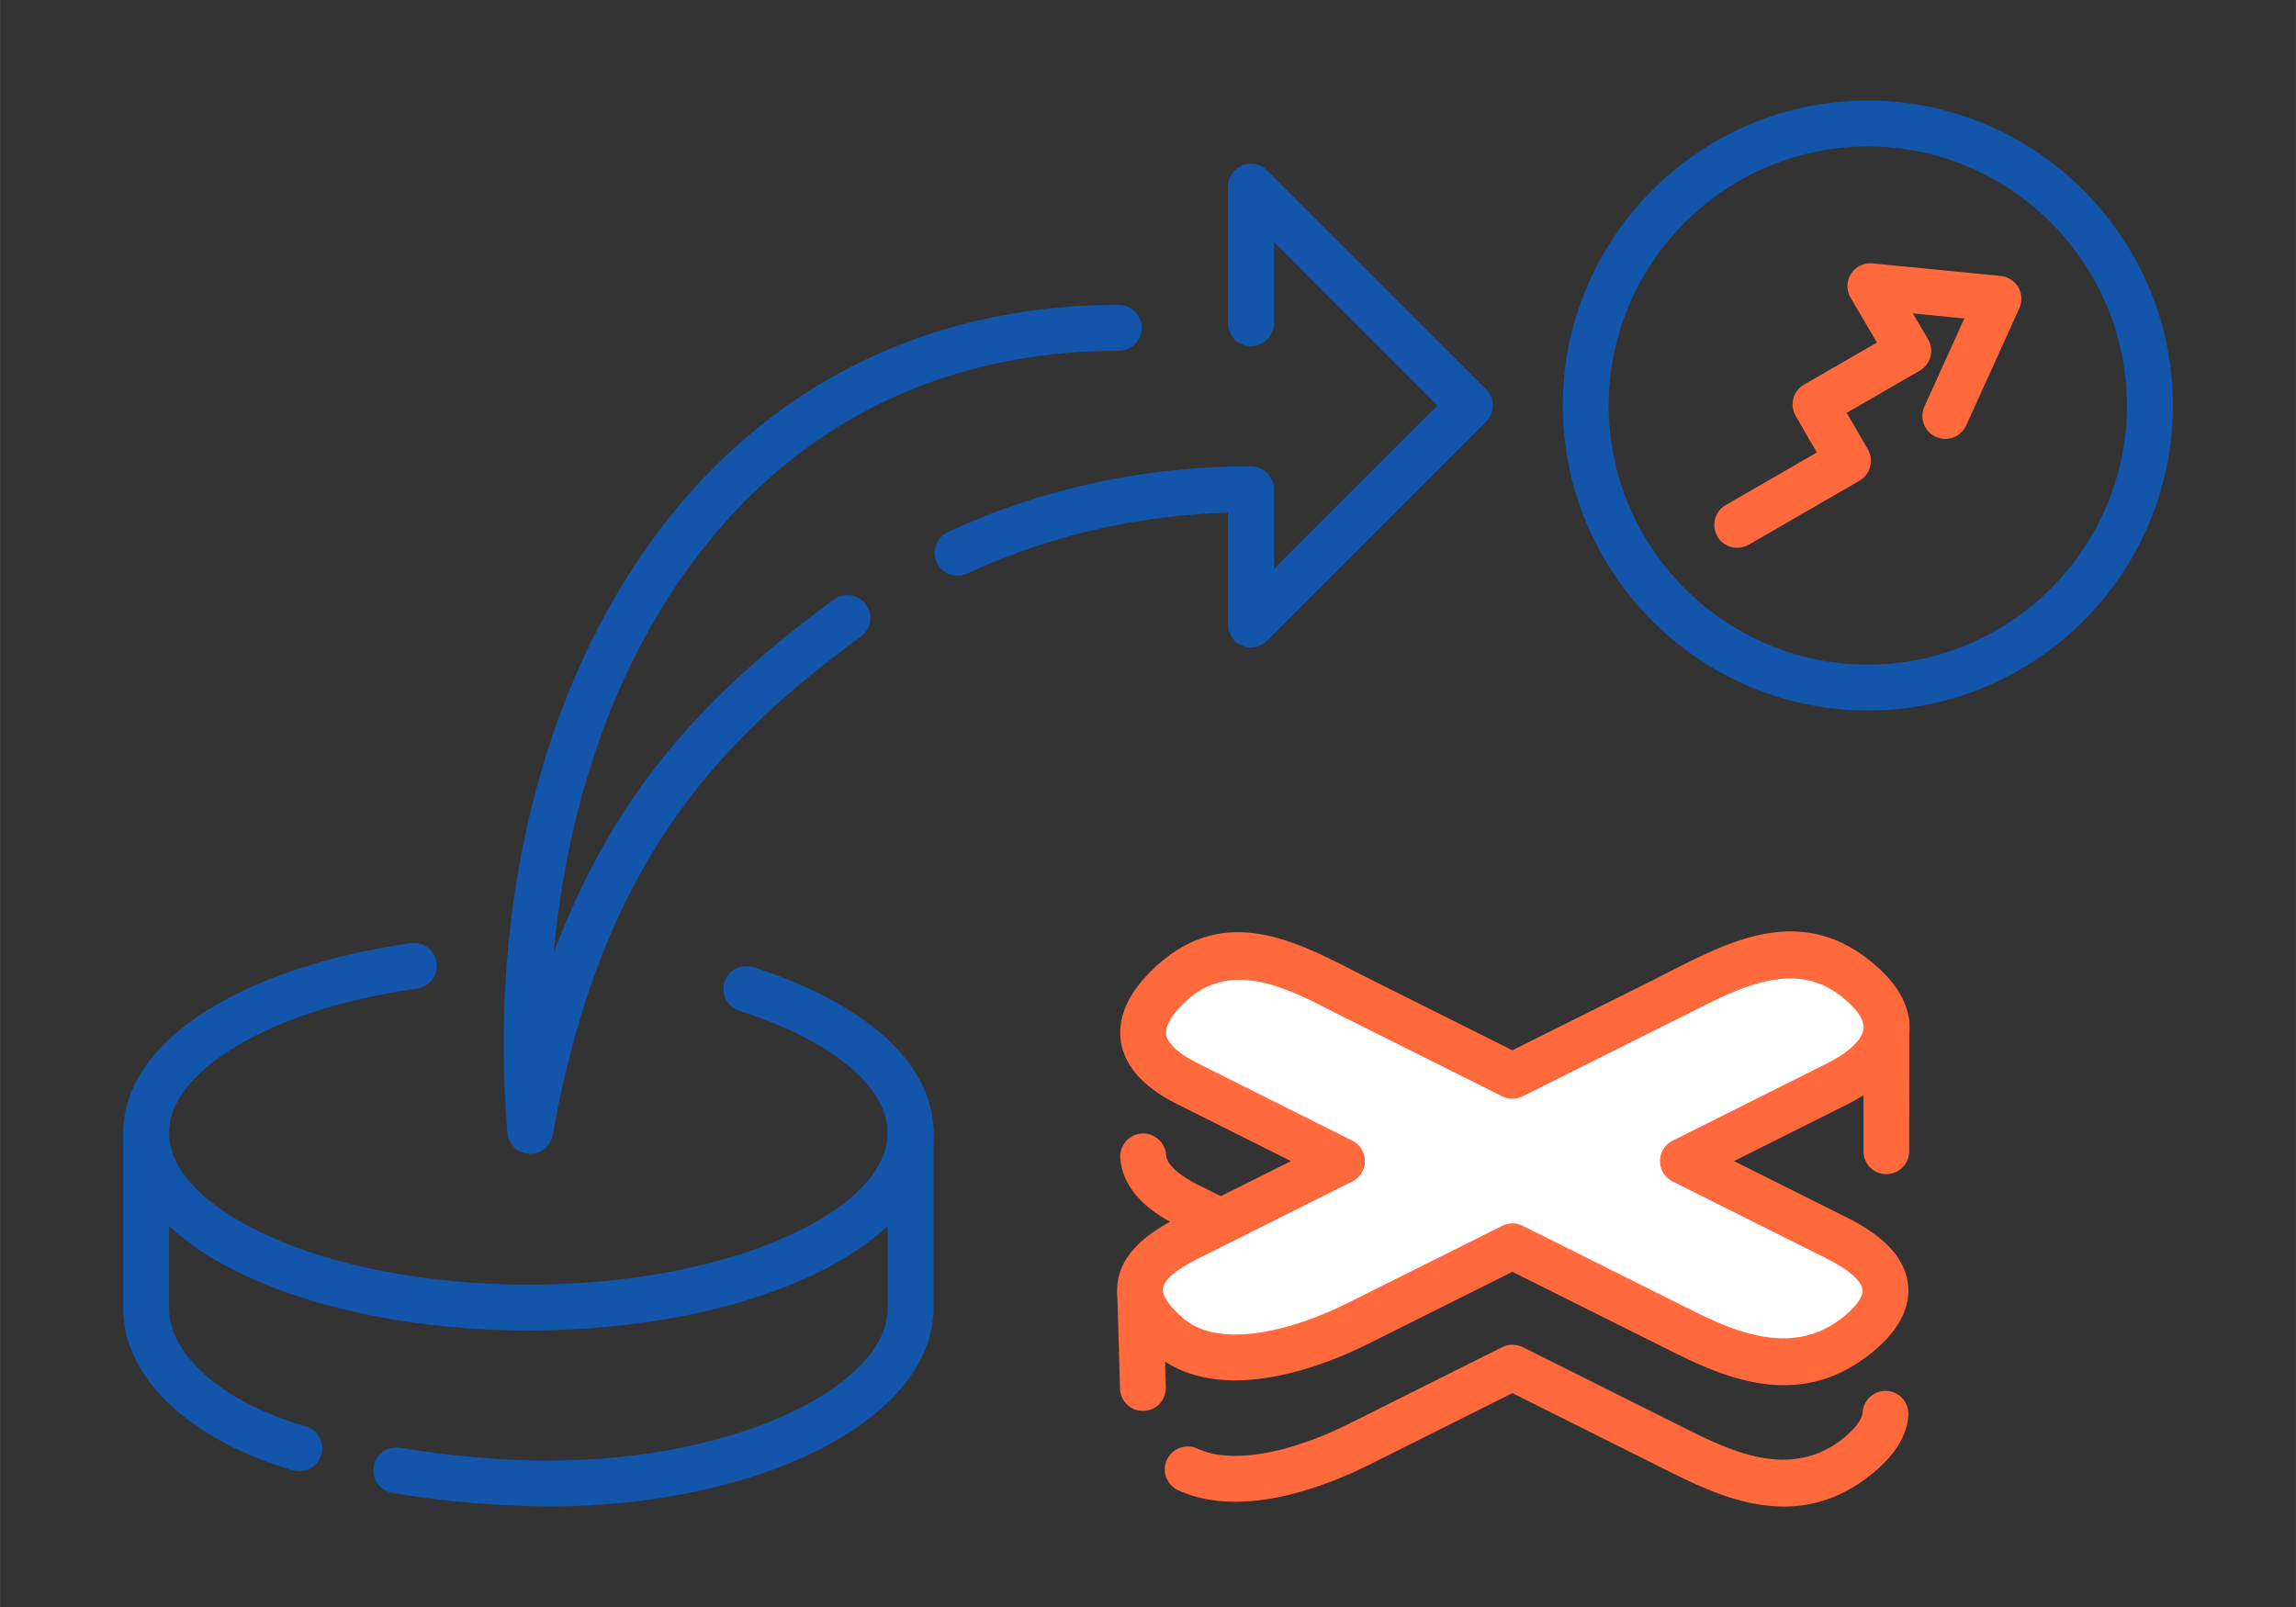
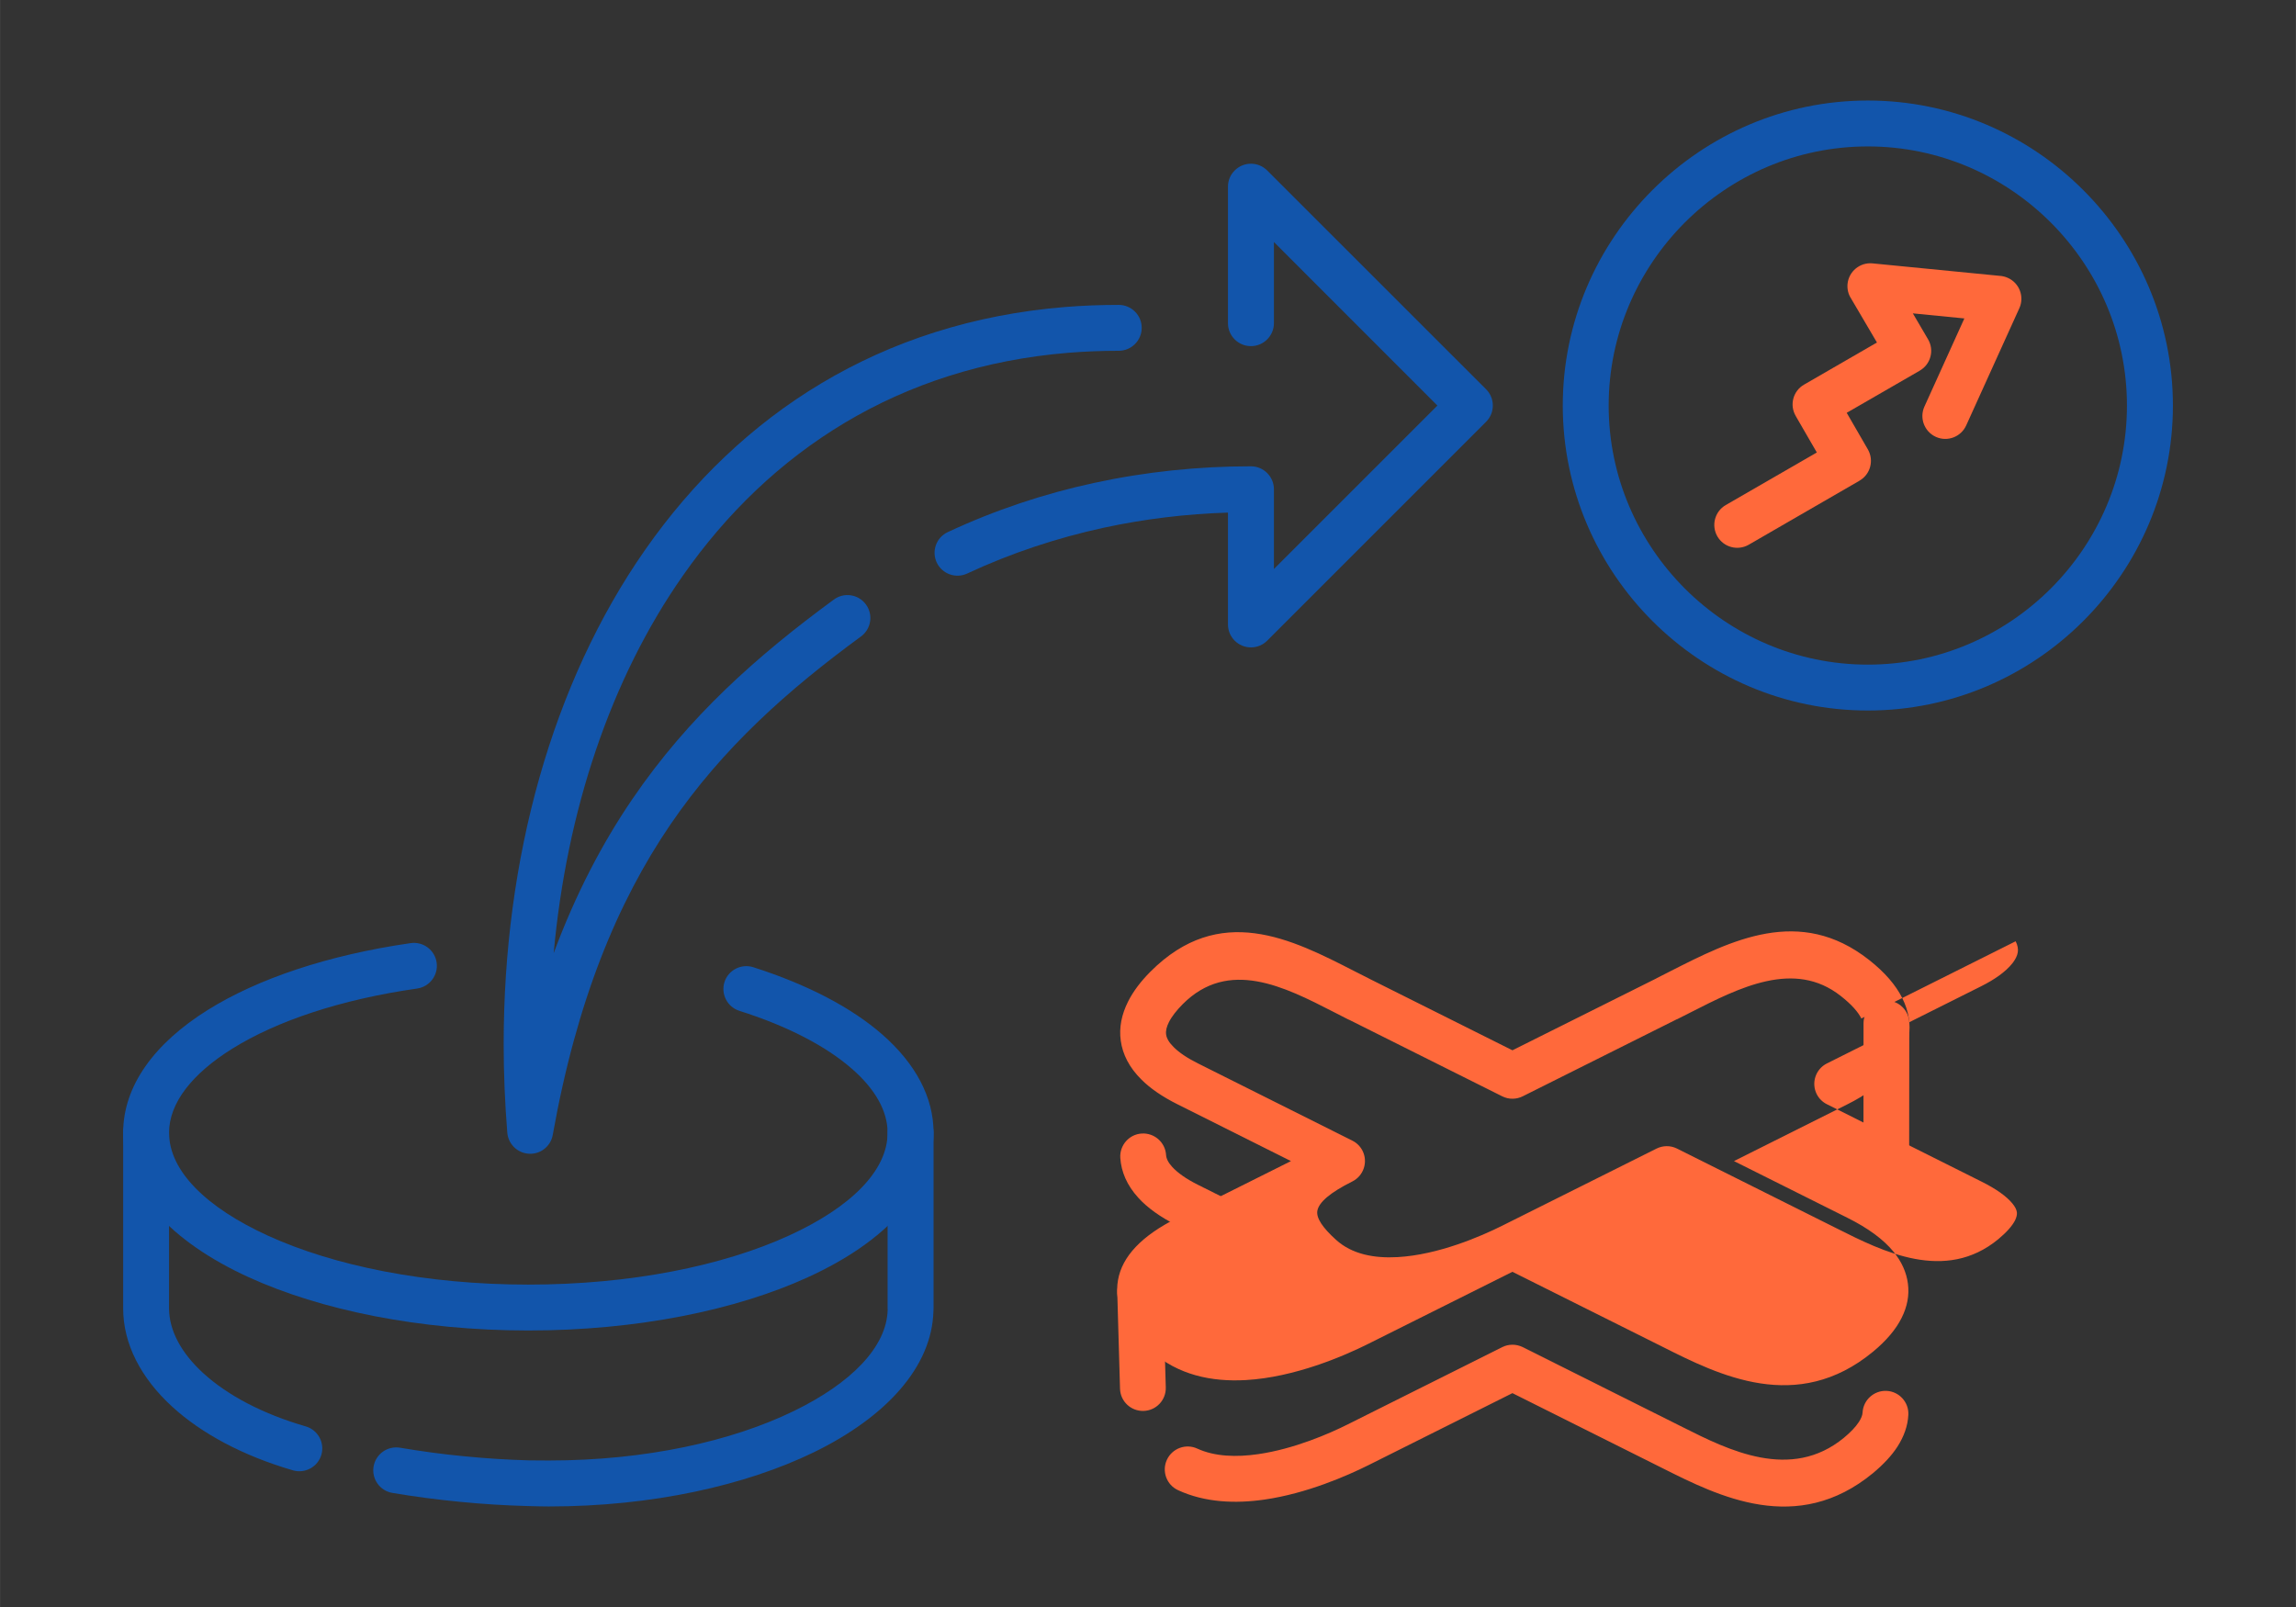
<svg xmlns="http://www.w3.org/2000/svg" xml:space="preserve" width="300px" height="210px" version="1.1" style="shape-rendering:geometricPrecision; text-rendering:geometricPrecision; image-rendering:optimizeQuality; fill-rule:evenodd; clip-rule:evenodd" viewBox="0 0 3356.6 2349.7">
  <rect x="0" y="0" width="3356.6" height="2349.7" fill="#333333" stroke="none" />
  <defs>
    <style type="text/css">
   
    .fil0 {fill:none}
    .fil2 {fill:white}
    .fil3 {fill:#1255ab;fill-rule:nonzero}
    .fil1 {fill:#ff693b;fill-rule:nonzero}
   
  </style>
  </defs>
  <g id="Layer_x0020_1">
    <g id="_1677365848208">
      <rect class="fil0" width="3356.6" height="2349.6" />
      <path class="fil1" d="M2724.4 1496.3c0,-18.4 15,-33.4 33.4,-33.4 18.5,0 33.5,15 33.5,33.4l-0.2 187.1c0,18.5 -14.9,33.4 -33.4,33.4 -18.5,0 -33.4,-14.9 -33.4,-33.4l0.1 -187.1zm-1.4 569.1c1,-18.4 16.7,-32.6 35.2,-31.7 18.4,0.9 32.7,16.7 31.7,35.1 -0.8,16 -6.3,31.5 -16,46.6 -8.5,13.1 -20.5,25.9 -35.6,38.5 -111.2,91.6 -225.6,34.1 -307.8,-7.2l-219.4 -109.7 -210.7 105.4c-31.1,15.5 -90,41.3 -151.6,50.2 -42.8,6.2 -87.3,4.4 -126.5,-13.7 -16.8,-7.7 -24.1,-27.6 -16.4,-44.4 7.8,-16.8 27.7,-24.2 44.5,-16.4 25.7,11.8 57.4,12.7 89,8.1 52.7,-7.6 104,-30 131.1,-43.6l225.7 -112.9c9.1,-4.5 20.1,-4.8 29.9,0l234.3 117.2c66,33.2 157.8,79.3 235.4,15.3 9.8,-8.1 17.2,-15.9 21.9,-23.2 3.3,-5.1 5.1,-9.7 5.3,-13.6zm-1018.7 -36.7c0.5,18.4 -14,33.8 -32.5,34.3 -18.5,0.5 -33.9,-14 -34.4,-32.5l-4 -139.9c-0.5,-18.5 14.1,-33.9 32.5,-34.4 18.5,-0.5 33.9,14.1 34.4,32.5l4 140zm95.3 -272.2c16.5,8.2 23.2,28.3 14.9,44.8 -8.2,16.5 -28.3,23.2 -44.8,15l-48.2 -24.1c-25.6,-12.8 -44.3,-26.5 -57.3,-40.8 -16.9,-18.5 -25,-38.2 -26.4,-58.3 -1.2,-18.5 12.8,-34.5 31.2,-35.7 18.5,-1.2 34.5,12.8 35.7,31.2 0.3,5.3 3.1,11.2 9,17.6 7.9,8.6 20.1,17.4 37.7,26.2l48.2 24.1z" />
-       <path class="fil2" d="M2711.7 1429.8c87.3,68.7 35.7,124.3 -25.8,155l-225.7 112.9 225.7 112.8c85.6,42.8 90.2,91.4 31.1,140.1 -98,80.9 -205.6,21.7 -280.2,-15.6l-225.7 -112.8 -225.6 112.8c-54.7,27.3 -200.1,88 -280.2,15.6 -56.9,-51.4 -54.5,-97.3 31.1,-140.1l225.7 -112.8 -225.7 -112.9c-88.8,-44.4 -74.4,-96.6 -31.1,-140.1 91.6,-92.2 194.6,-27.2 280.2,15.6l225.6 112.8 225.7 -112.8c85.6,-42.8 183.7,-102.2 274.9,-30.5z" />
-       <path class="fil1" d="M2732.4 1403.5c23.7,18.6 39.4,37.4 48.6,55.8 9.7,19.5 12.4,38.3 9.7,56 -2.7,17.5 -10.4,33.3 -21.4,47.3 -16.8,21.4 -42,38.9 -68.5,52.1l-165.8 83 165.8 82.9c30.5,15.2 52.7,31.7 67.2,49.3 12.2,14.8 19.2,30.6 21.3,47.1 2.2,16.9 -1,33.6 -9.2,49.9 -8.5,17.1 -22.6,33.6 -41.8,49.5 -111.2,91.7 -225.6,34.2 -307.8,-7.2l-219.4 -109.6 -210.7 105.3c-35.7,17.9 -107.8,49 -179.3,53 -49.7,2.8 -99.3,-7.4 -138.3,-42.5 -37.3,-33.7 -54.7,-68.1 -48.3,-104 6.1,-34 33.9,-64.3 87,-90.8l165.8 -82.9 -165.8 -83c-22.8,-11.4 -40.1,-23.5 -52.8,-36.2 -18,-17.8 -27.4,-36.9 -30.2,-56.6 -2.8,-19.7 1.4,-38.8 10.5,-57.1 7.7,-15.5 19.1,-30.2 32.5,-43.7 101.5,-102.1 207,-48 298.2,-1.3l20.7 10.5 2.5 1.3 208.2 104.1 210.8 -105.3 0 -0.1 19.1 -9.7c89.8,-45.7 190.1,-96.8 291.4,-17.1zm-11.2 85.7c-4.8,-9.7 -14.5,-20.7 -30.2,-33 -67.6,-53.2 -147.8,-12.4 -219.6,24.2l-19.6 9.9 -0.1 -0.1 -225.6 112.8c-9.1,4.5 -20.1,4.9 -29.9,0l-223.2 -111.6 -2.5 -1.1c-3.5,-1.8 -9.2,-4.8 -21.3,-10.9 -71,-36.4 -153.1,-78.5 -220.2,-11.1 -8.8,8.9 -15.9,17.8 -20.2,26.4 -3.2,6.4 -4.8,12.5 -4,18 0.8,5.5 4.2,11.6 11.1,18.4 7.9,7.9 19.5,15.8 35.5,23.8l225.6 112.9c6.3,3.1 11.6,8.2 15,14.9 8.2,16.5 1.5,36.6 -15,44.8l-225.6 112.9c-32.6,16.3 -48.8,30.4 -51.1,42.8 -1.9,10.7 7.9,25 27.4,42.6 23.4,21.2 56,27.1 89.8,25.2 59.6,-3.3 122,-30.4 153,-45.9l225.7 -112.8c9.1,-4.5 20.1,-4.9 29.9,0l234.3 117.1c66,33.2 157.8,79.4 235.4,15.4 12,-10 20.3,-19.2 24.6,-27.7 2.1,-4.4 3,-8.3 2.6,-11.7 -0.5,-3.8 -2.7,-8.2 -6.7,-13 -8.6,-10.4 -23.5,-21.1 -45.4,-32l-225.6 -112.9c-6.3,-3.1 -11.6,-8.2 -15,-14.9 -8.2,-16.5 -1.5,-36.6 15,-44.8l225.6 -112.9c18.4,-9.2 35.4,-20.6 45.7,-33.7 4.1,-5.3 6.9,-10.7 7.7,-15.8 0.8,-4.8 -0.1,-10.2 -3.1,-16.2z" />
+       <path class="fil1" d="M2732.4 1403.5c23.7,18.6 39.4,37.4 48.6,55.8 9.7,19.5 12.4,38.3 9.7,56 -2.7,17.5 -10.4,33.3 -21.4,47.3 -16.8,21.4 -42,38.9 -68.5,52.1l-165.8 83 165.8 82.9c30.5,15.2 52.7,31.7 67.2,49.3 12.2,14.8 19.2,30.6 21.3,47.1 2.2,16.9 -1,33.6 -9.2,49.9 -8.5,17.1 -22.6,33.6 -41.8,49.5 -111.2,91.7 -225.6,34.2 -307.8,-7.2l-219.4 -109.6 -210.7 105.3c-35.7,17.9 -107.8,49 -179.3,53 -49.7,2.8 -99.3,-7.4 -138.3,-42.5 -37.3,-33.7 -54.7,-68.1 -48.3,-104 6.1,-34 33.9,-64.3 87,-90.8l165.8 -82.9 -165.8 -83c-22.8,-11.4 -40.1,-23.5 -52.8,-36.2 -18,-17.8 -27.4,-36.9 -30.2,-56.6 -2.8,-19.7 1.4,-38.8 10.5,-57.1 7.7,-15.5 19.1,-30.2 32.5,-43.7 101.5,-102.1 207,-48 298.2,-1.3l20.7 10.5 2.5 1.3 208.2 104.1 210.8 -105.3 0 -0.1 19.1 -9.7c89.8,-45.7 190.1,-96.8 291.4,-17.1zm-11.2 85.7c-4.8,-9.7 -14.5,-20.7 -30.2,-33 -67.6,-53.2 -147.8,-12.4 -219.6,24.2l-19.6 9.9 -0.1 -0.1 -225.6 112.8c-9.1,4.5 -20.1,4.9 -29.9,0l-223.2 -111.6 -2.5 -1.1c-3.5,-1.8 -9.2,-4.8 -21.3,-10.9 -71,-36.4 -153.1,-78.5 -220.2,-11.1 -8.8,8.9 -15.9,17.8 -20.2,26.4 -3.2,6.4 -4.8,12.5 -4,18 0.8,5.5 4.2,11.6 11.1,18.4 7.9,7.9 19.5,15.8 35.5,23.8l225.6 112.9c6.3,3.1 11.6,8.2 15,14.9 8.2,16.5 1.5,36.6 -15,44.8c-32.6,16.3 -48.8,30.4 -51.1,42.8 -1.9,10.7 7.9,25 27.4,42.6 23.4,21.2 56,27.1 89.8,25.2 59.6,-3.3 122,-30.4 153,-45.9l225.7 -112.8c9.1,-4.5 20.1,-4.9 29.9,0l234.3 117.1c66,33.2 157.8,79.4 235.4,15.4 12,-10 20.3,-19.2 24.6,-27.7 2.1,-4.4 3,-8.3 2.6,-11.7 -0.5,-3.8 -2.7,-8.2 -6.7,-13 -8.6,-10.4 -23.5,-21.1 -45.4,-32l-225.6 -112.9c-6.3,-3.1 -11.6,-8.2 -15,-14.9 -8.2,-16.5 -1.5,-36.6 15,-44.8l225.6 -112.9c18.4,-9.2 35.4,-20.6 45.7,-33.7 4.1,-5.3 6.9,-10.7 7.7,-15.8 0.8,-4.8 -0.1,-10.2 -3.1,-16.2z" />
      <path class="fil3" d="M1828.8 681.8c18.5,0 33.6,15.1 33.6,33.6l0 116.6 239 -239 -239 -239.1 0 118.6c0,18.6 -15.1,33.6 -33.6,33.6 -18.5,0 -33.6,-15 -33.6,-33.6l0 -199.6c0,-8.6 3.3,-17.2 9.9,-23.7 13.1,-13.1 34.3,-13.1 47.4,0l320.1 320c13.1,13.1 13.1,34.4 0,47.5l-320.1 320.1c-6,6 -14.4,9.8 -23.7,9.8 -18.5,0 -33.6,-15 -33.6,-33.6l0 -163.5c-60.9,1.9 -121.8,9.2 -181.6,22.1 -68.4,14.9 -135.4,37 -199.7,67 -16.7,7.8 -36.6,0.6 -44.5,-16.1 -7.8,-16.8 -0.6,-36.7 16.2,-44.5 69.4,-32.4 141.1,-56.2 213.9,-71.9 75.7,-16.4 152.6,-24.3 229.3,-24.3zm-193.3 -236c18.5,0 33.6,15 33.6,33.5 0,18.6 -15.1,33.6 -33.6,33.6 -25.2,0 -49.6,1 -73.3,2.9 -247.6,20.2 -436.7,144 -563.9,325.9 -106.3,151.9 -169.9,344.6 -188.9,552 32.2,-86.6 70.9,-160.5 115.1,-225.4 82.3,-120.8 182.8,-209.7 294.6,-291.7 14.9,-11 35.9,-7.7 46.8,7.2 11,14.9 7.7,35.9 -7.2,46.8 -106.4,78 -201.7,162.2 -278.9,275.4 -77,113.2 -136.6,256.5 -171.7,453.2 -2.5,14.8 -14.8,26.5 -30.4,27.7 -18.5,1.4 -34.6,-12.3 -36.1,-30.8 -3.5,-43.6 -5.3,-86.8 -5.3,-129.4 0,-270.3 70.3,-527.6 207.2,-723.3 138.4,-197.8 344.1,-332.5 613.5,-354.5 25.8,-2.1 52,-3.1 78.5,-3.1z" />
      <path class="fil3" d="M600.4 1379c18.3,-2.6 35.3,10.1 37.9,28.5 2.6,18.3 -10.2,35.3 -28.5,37.9 -111.8,16 -205.2,47.4 -270.2,87.9 -58.6,36.5 -92.5,79.4 -92.5,122.9 0,56.3 55.1,109.6 144,150.3 96.9,44.4 231.6,71.8 381.3,71.8 149.6,0 284.3,-27.4 381.2,-71.8 89,-40.7 144,-94 144,-150.3 0,-31.9 -18.3,-63.9 -52.1,-93.4 -37.9,-33.1 -93.9,-62.4 -164.6,-84.8 -17.6,-5.6 -27.3,-24.4 -21.8,-42 5.6,-17.6 24.4,-27.3 42,-21.8 79.7,25.4 143.8,59.2 188.5,98.2 48.7,42.6 75.2,91.8 75.2,143.8 0,84.8 -70.1,159.4 -183.4,211.2 -105.3,48.2 -250,78 -409,78 -159,0 -303.7,-29.8 -409.1,-78 -113.3,-51.8 -183.3,-126.4 -183.3,-211.2 0,-68.3 45.4,-130.7 124.2,-179.8 72.6,-45.2 175,-80 296.2,-97.4z" />
      <path class="fil3" d="M446.9 2085.6c17.8,5.2 28,23.7 22.9,41.5 -5.2,17.7 -23.7,27.9 -41.5,22.8 -73.5,-21.4 -133.8,-54 -176.3,-92.8 -46.3,-42.3 -72,-92.3 -72,-144.1l0 -256.8c0,-18.6 15,-33.6 33.5,-33.6 18.6,0 33.6,15 33.6,33.6l0 256.8c0,32.5 17.9,65.4 50,94.8 35.1,32 86.2,59.4 149.8,77.8zm126.8 97.3c-18.3,-3 -30.6,-20.3 -27.6,-38.5 3.1,-18.3 20.3,-30.6 38.6,-27.6 30.8,5.2 62.1,9.5 93.8,12.5 31,3.1 62.7,5.1 94.8,6 6.8,0.1 16.6,0.2 29.1,0.2 141,0 267.1,-28 358,-72.3 83.8,-40.7 135.8,-93.6 137.3,-147.8 0.1,-2.2 -0.1,1.1 -0.1,-2.4l0 -256.8c0,-18.6 15.1,-33.6 33.6,-33.6 18.5,0 33.6,15 33.6,33.6l0 256.8c0,1.3 -0.1,-0.2 -0.2,4.2 -2.2,81 -68.5,154.5 -175.1,206.4 -99.5,48.3 -235.9,79.1 -387.1,79.1 -7.4,0 -17.6,-0.2 -30.9,-0.6 -33.8,-0.9 -67,-3 -99.3,-6.2 -34.3,-3.3 -67.2,-7.7 -98.5,-13z" />
      <path class="fil3" d="M2730.7 971.8c104.1,0 198.8,-42.6 267.5,-111.3 68.7,-68.7 111.3,-163.4 111.3,-267.5 0,-104.2 -42.6,-198.9 -111.3,-267.6 -68.7,-68.7 -163.4,-111.3 -267.5,-111.3 -104.2,0 -198.9,42.6 -267.6,111.3 -68.6,68.7 -111.3,163.4 -111.3,267.6 0,104.1 42.7,198.8 111.3,267.5 68.7,68.7 163.4,111.3 267.6,111.3zm0 67.1c-122.7,0 -234.2,-50.1 -315,-130.9 -80.8,-80.8 -131,-192.4 -131,-315 0,-122.7 50.2,-234.2 131,-315 80.8,-80.9 192.3,-131 315,-131 122.7,0 234.2,50.1 315,131 80.8,80.8 131,192.3 131,315 0,122.6 -50.2,234.2 -131,315 -80.8,80.8 -192.3,130.9 -315,130.9z" />
      <path class="fil1" d="M2874.5 622c-7.6,16.9 -27.5,24.4 -44.3,16.8 -16.9,-7.6 -24.4,-27.5 -16.8,-44.3l58.4 -128.9 -75.3 -7.4 22.2 37.9c9.4,15.9 4,36.4 -11.9,45.7l-0.1 0.1 0 0 -106.9 61.7 31 53.6c9.1,16 3.7,36.4 -12.3,45.6l0.1 0 -162.1 93.7c-16,9.2 -36.5,3.8 -45.8,-12.2 -9.2,-16 -3.8,-36.5 12.2,-45.8l133.2 -76.9 -29.9 -51.7 -1 -1.8c-9.3,-16 -3.8,-36.5 12.2,-45.7l106.6 -61.6 -37.8 -64.3c-4,-6.1 -5.9,-13.5 -5.2,-21.3 1.8,-18.4 18.2,-31.9 36.6,-30.1l185.5 18.2c4.1,0.2 8.3,1.2 12.3,3 16.9,7.6 24.4,27.4 16.8,44.3l-77.7 171.4z" />
    </g>
  </g>
</svg>